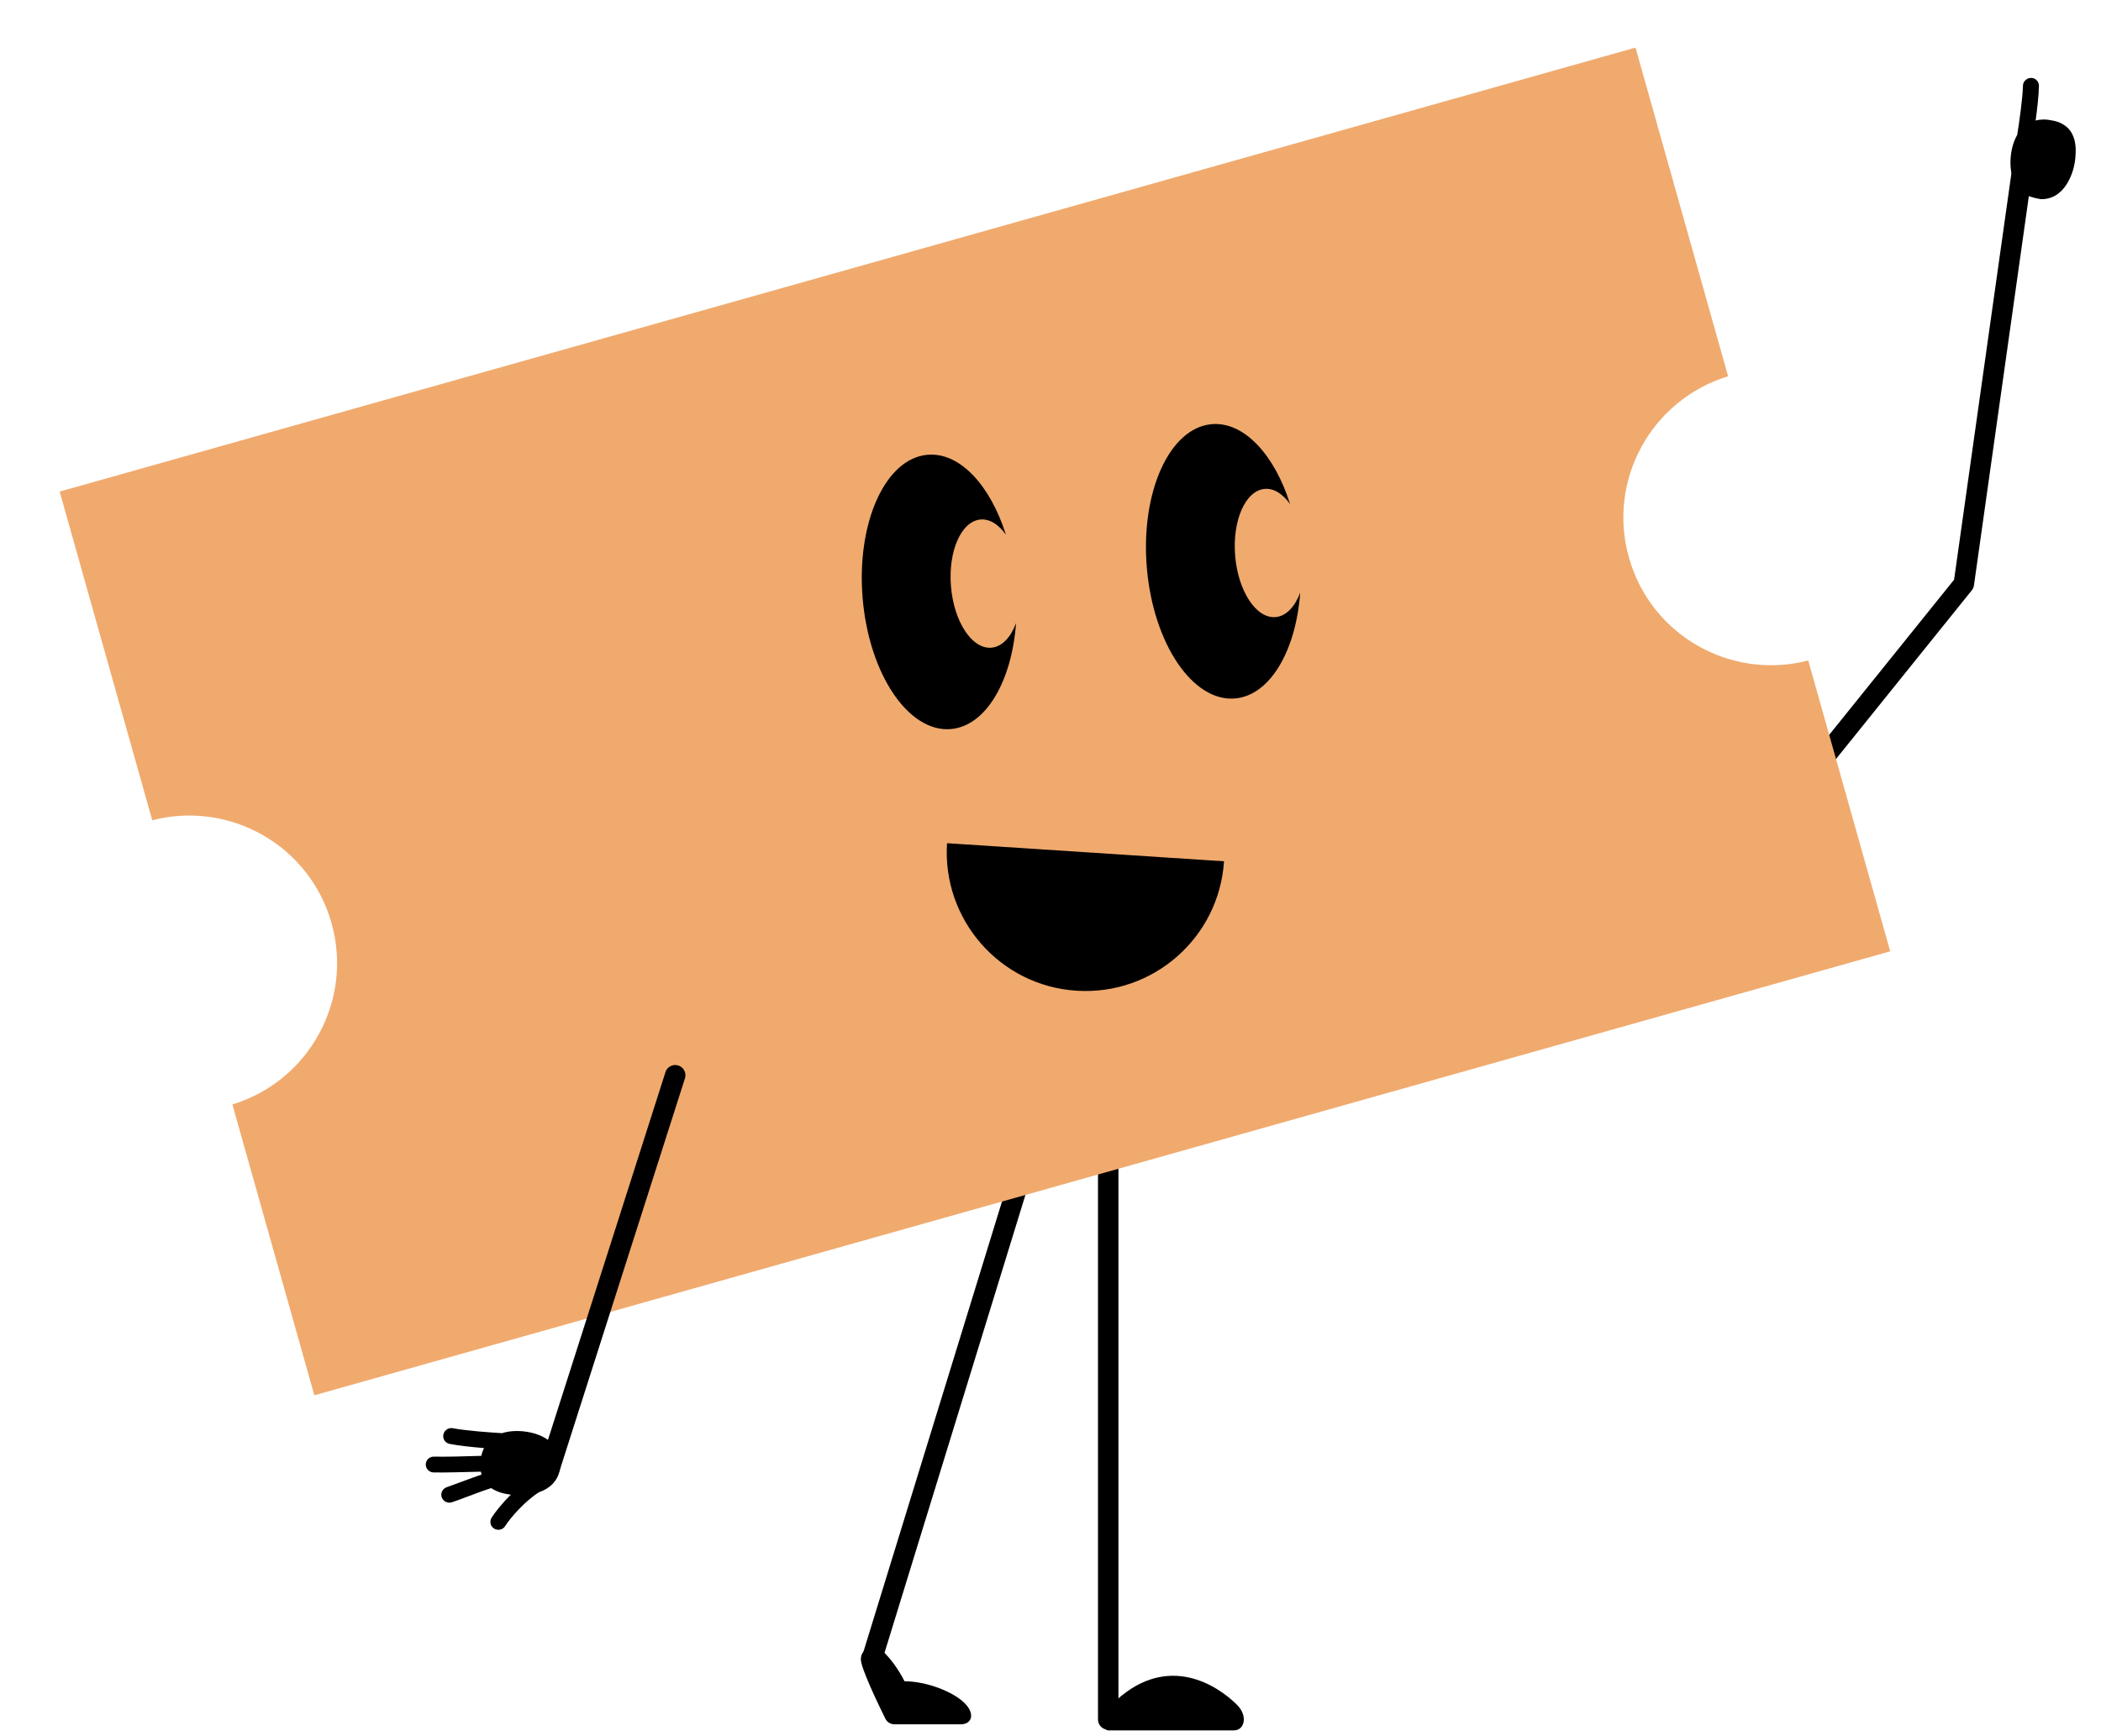
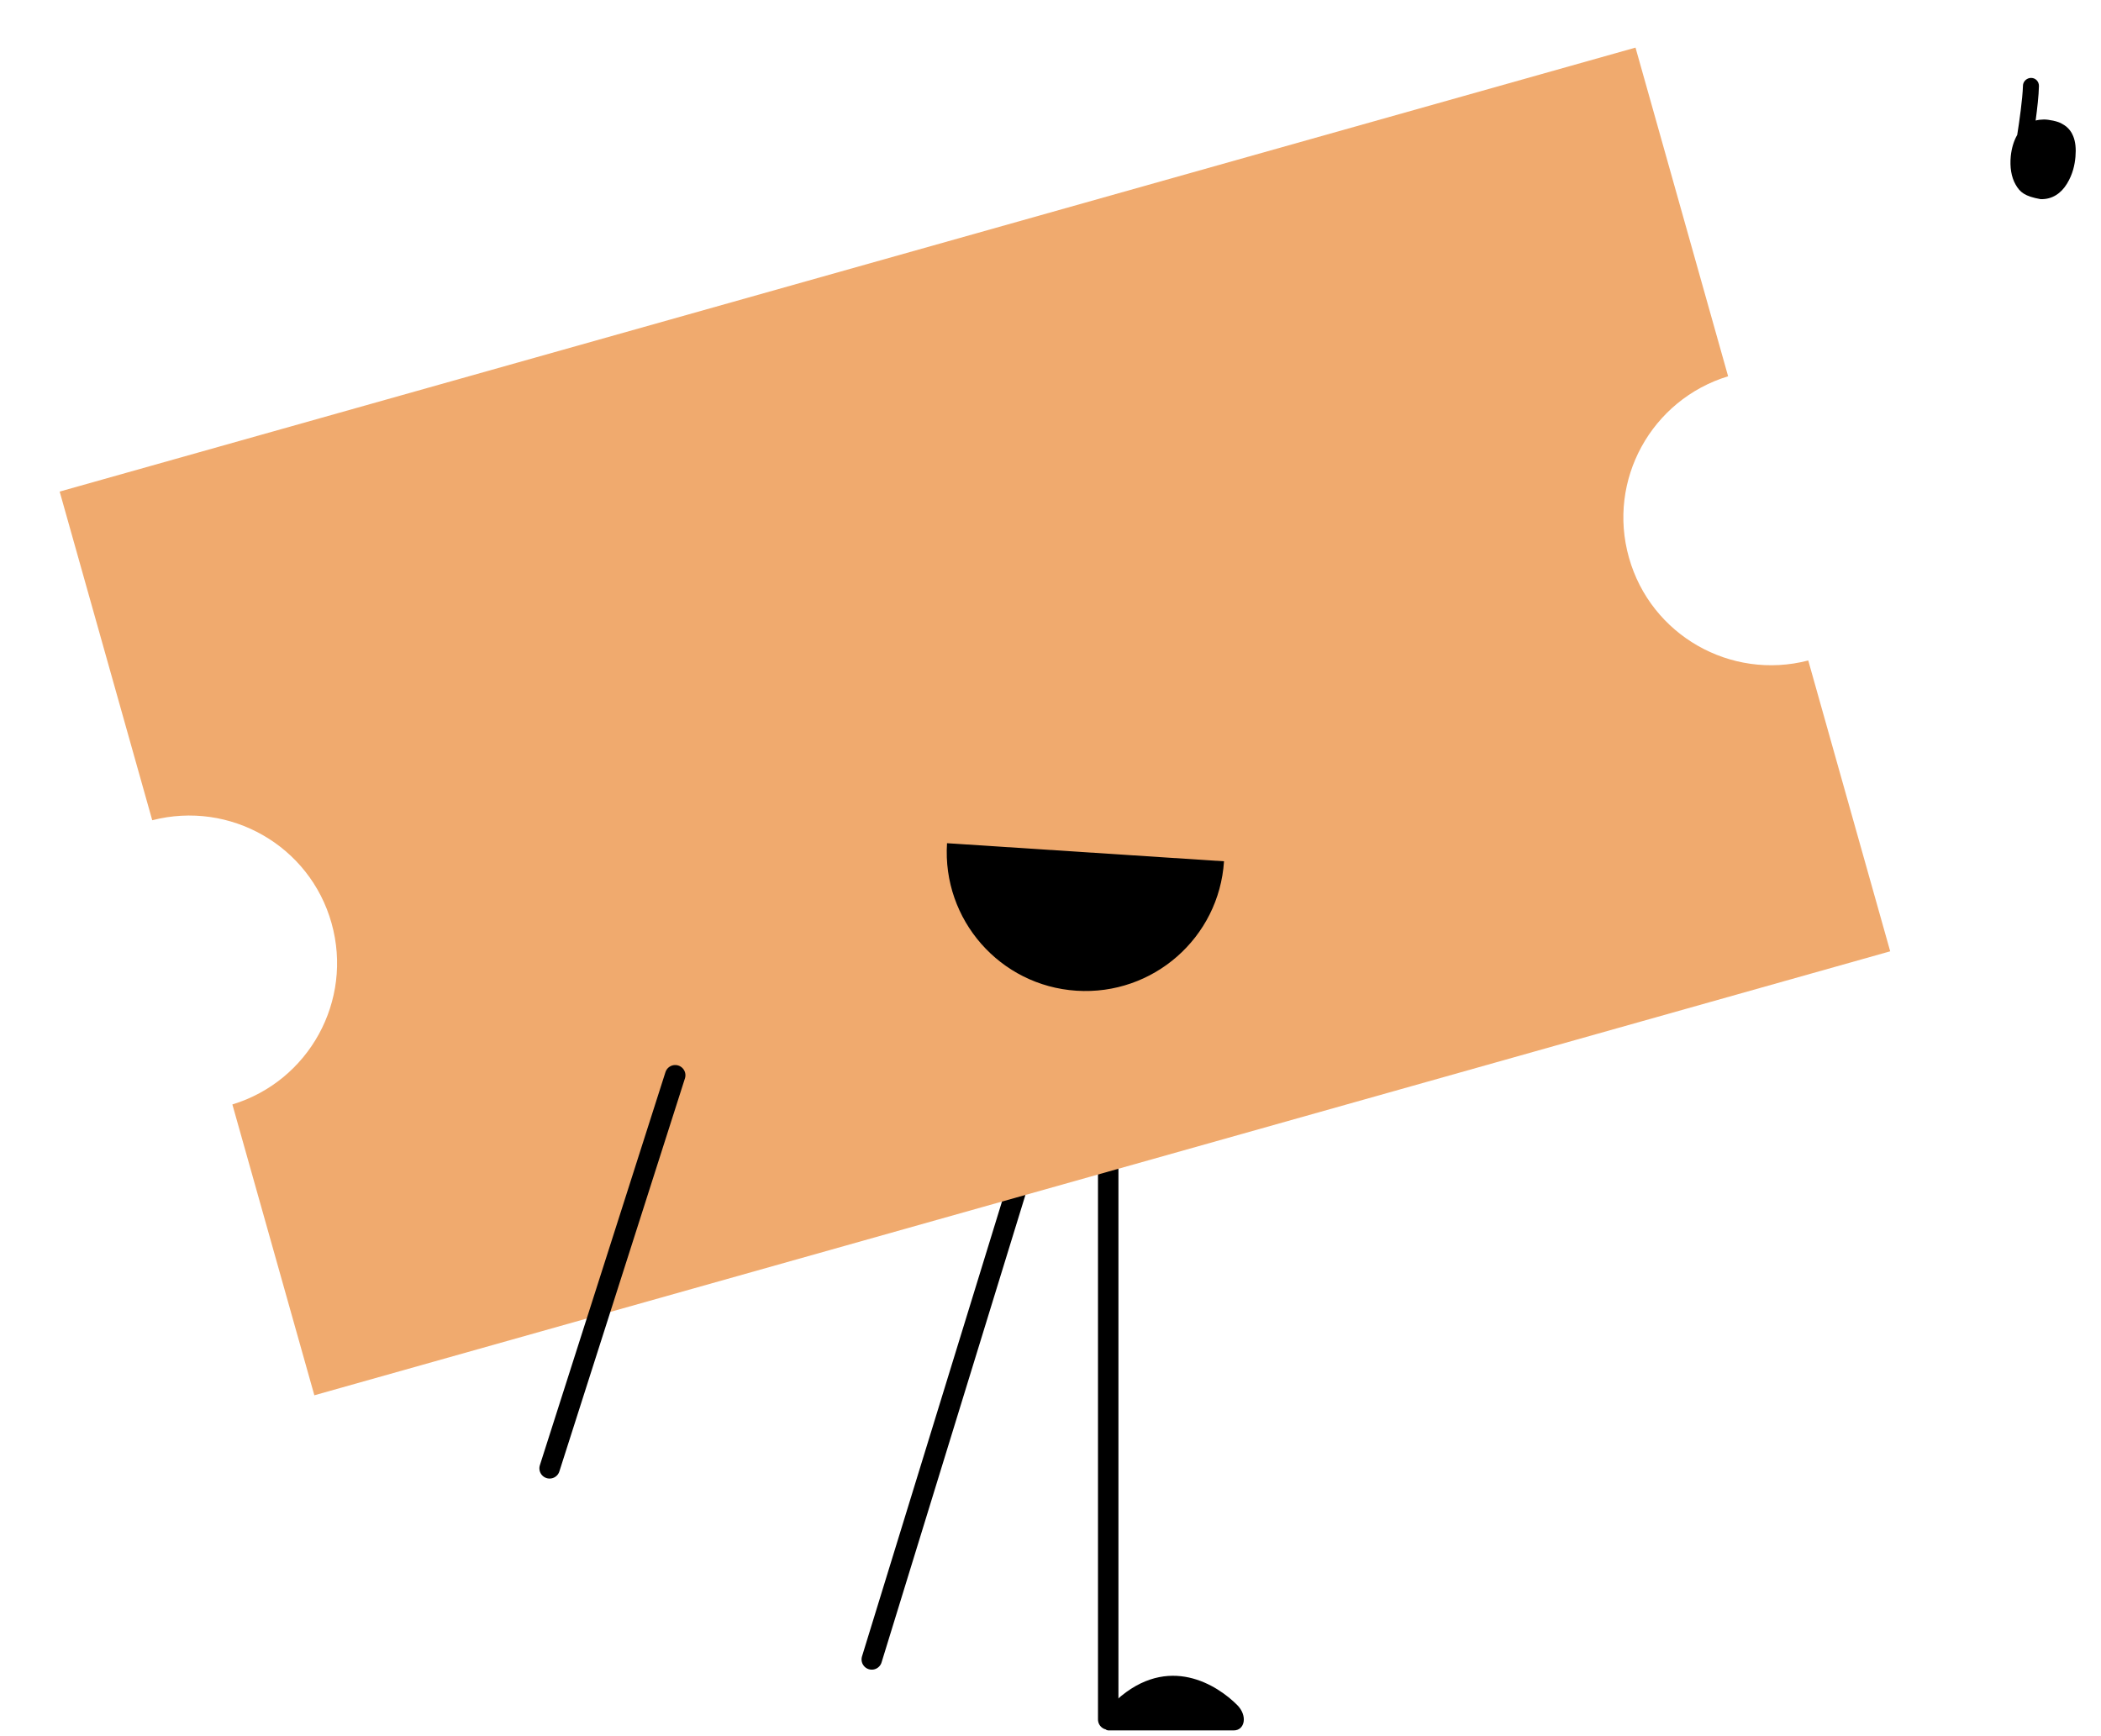
<svg xmlns="http://www.w3.org/2000/svg" width="121" height="100" viewBox="0 0 121 100" fill="none">
  <g id="Rabatta_Ikon_Pointing-up_Peach" clip-path="url(#clip0_1179_4106)">
    <g id="Group 8">
      <path id="Vector" d="M117.521 11.471C118.196 11.493 118.708 11.129 119.043 10.578C119.378 10.027 119.489 9.489 119.529 9.028C119.569 8.566 119.532 8.165 119.398 7.841C119.332 7.683 119.178 7.351 118.757 7.131C118.528 6.983 117.972 6.879 117.708 6.883C117.542 6.885 117.381 6.904 117.236 6.943C117.326 6.263 117.416 5.503 117.426 4.955C117.429 4.699 117.237 4.491 116.981 4.488C116.752 4.485 116.551 4.649 116.511 4.873C116.509 4.891 116.509 4.918 116.506 4.936C116.482 5.709 116.294 7.019 116.175 7.771C115.975 8.119 115.851 8.538 115.803 9.002C115.745 9.619 115.829 10.189 116.082 10.632C116.335 11.075 116.611 11.309 117.521 11.471Z" fill="black" />
-       <path id="Vector 6" d="M116.559 9.104L113.1 33.633L102.723 46.526" stroke="black" stroke-width="1.178" stroke-linecap="round" stroke-linejoin="round" />
    </g>
    <g id="Group">
      <path id="Vector_2" d="M64.298 97.925C67.301 95.208 70.133 97.09 71.247 98.204C71.876 98.832 71.685 99.672 71.056 99.672L63.824 99.672C63.391 99.652 63.613 98.545 64.298 97.925Z" fill="black" />
      <path id="Vector 4" d="M63.824 99.043V61.306" stroke="black" stroke-width="1.178" stroke-linecap="round" />
    </g>
    <g id="Group_2">
-       <path id="Vector_3" d="M50.522 94.863C51.151 95.269 51.78 96.213 52.094 96.842C53.352 96.842 54.895 97.441 55.553 98.1C56.182 98.728 55.962 99.321 55.333 99.321L51.513 99.321C51.291 99.321 51.088 99.198 50.99 98.998C50.589 98.186 49.578 96.088 49.578 95.584C49.578 94.955 50.207 94.863 50.522 94.863Z" fill="black" />
      <path id="Vector 4_2" d="M50.207 95.584L60.27 62.879" stroke="black" stroke-width="1.178" stroke-linecap="round" />
    </g>
    <path id="Vector_4" d="M8.768 47.247L3.436 28.315L94.192 2.742L99.525 21.674C95.109 23.022 92.551 27.653 93.814 32.118C95.069 36.586 99.672 39.205 104.14 38.044L108.86 54.796L18.104 80.369L13.383 63.617C17.799 62.269 20.349 57.641 19.094 53.173C17.839 48.706 13.239 46.094 8.768 47.247Z" fill="#F0AA6E" />
    <g id="Group_3">
      <path id="Vector_5" d="M54.541 48.569C54.256 52.975 57.59 56.781 61.996 57.066C66.401 57.351 70.207 54.017 70.493 49.611L54.541 48.569Z" fill="black" />
-       <path id="Subtract" fill-rule="evenodd" clip-rule="evenodd" d="M71.124 40.232C68.689 40.438 66.417 37.068 66.048 32.704C65.68 28.341 67.355 24.637 69.79 24.432C71.644 24.275 73.404 26.193 74.3 29.043C73.888 28.454 73.371 28.116 72.838 28.161C71.726 28.255 70.963 29.984 71.135 32.023C71.308 34.062 72.349 35.639 73.462 35.545C74.073 35.493 74.578 34.949 74.881 34.132C74.637 37.49 73.141 40.062 71.124 40.232Z" fill="black" />
-       <path id="Subtract_2" fill-rule="evenodd" clip-rule="evenodd" d="M54.758 41.995C52.323 42.201 50.05 38.83 49.682 34.467C49.314 30.104 50.989 26.4 53.423 26.195C55.277 26.038 57.037 27.955 57.934 30.805C57.522 30.217 57.005 29.879 56.472 29.924C55.36 30.018 54.597 31.747 54.769 33.786C54.941 35.825 55.983 37.401 57.096 37.307C57.706 37.256 58.212 36.712 58.515 35.895C58.27 39.253 56.775 41.825 54.758 41.995Z" fill="black" />
    </g>
-     <path id="Vector_6" d="M32.239 84.659C32.115 85.323 31.65 85.745 31.04 85.954C30.232 86.463 29.398 87.422 29.093 87.901C28.965 88.116 28.672 88.184 28.455 88.044C28.24 87.916 28.179 87.628 28.314 87.417C28.505 87.113 28.909 86.597 29.421 86.097C28.962 86.037 28.578 85.915 28.29 85.714C27.857 85.854 27.307 86.06 26.919 86.207C26.592 86.332 26.28 86.448 26.027 86.53C25.786 86.609 25.529 86.486 25.439 86.247C25.359 86.006 25.483 85.749 25.729 85.663C25.974 85.576 26.274 85.464 26.597 85.346C27.059 85.174 27.432 85.037 27.735 84.936C27.716 84.886 27.701 84.829 27.698 84.769C26.762 84.793 25.626 84.825 24.973 84.814C24.715 84.806 24.517 84.601 24.521 84.351C24.524 84.1 24.734 83.895 24.991 83.903C25.633 83.917 26.776 83.889 27.717 83.858C27.755 83.696 27.808 83.543 27.877 83.41C27.194 83.352 26.433 83.277 25.894 83.169C25.644 83.117 25.482 82.885 25.534 82.634C25.58 82.409 25.783 82.249 26.01 82.258C26.029 82.26 26.055 82.265 26.073 82.266C26.833 82.409 28.154 82.506 28.913 82.551C29.296 82.43 29.732 82.399 30.196 82.452C30.811 82.527 31.349 82.731 31.728 83.073C32.106 83.416 32.408 83.754 32.239 84.659Z" fill="black" />
    <path id="Vector 5" d="M31.653 84.577L38.886 61.935" stroke="black" stroke-width="1.178" stroke-linecap="round" stroke-linejoin="round" />
  </g>
  <defs>
    <clipPath id="clip0_1179_4106">
      <rect width="120.174" height="98.966" fill="white" transform="matrix(-1 0 0 1 120.335 0.719)" />
    </clipPath>
  </defs>
</svg>